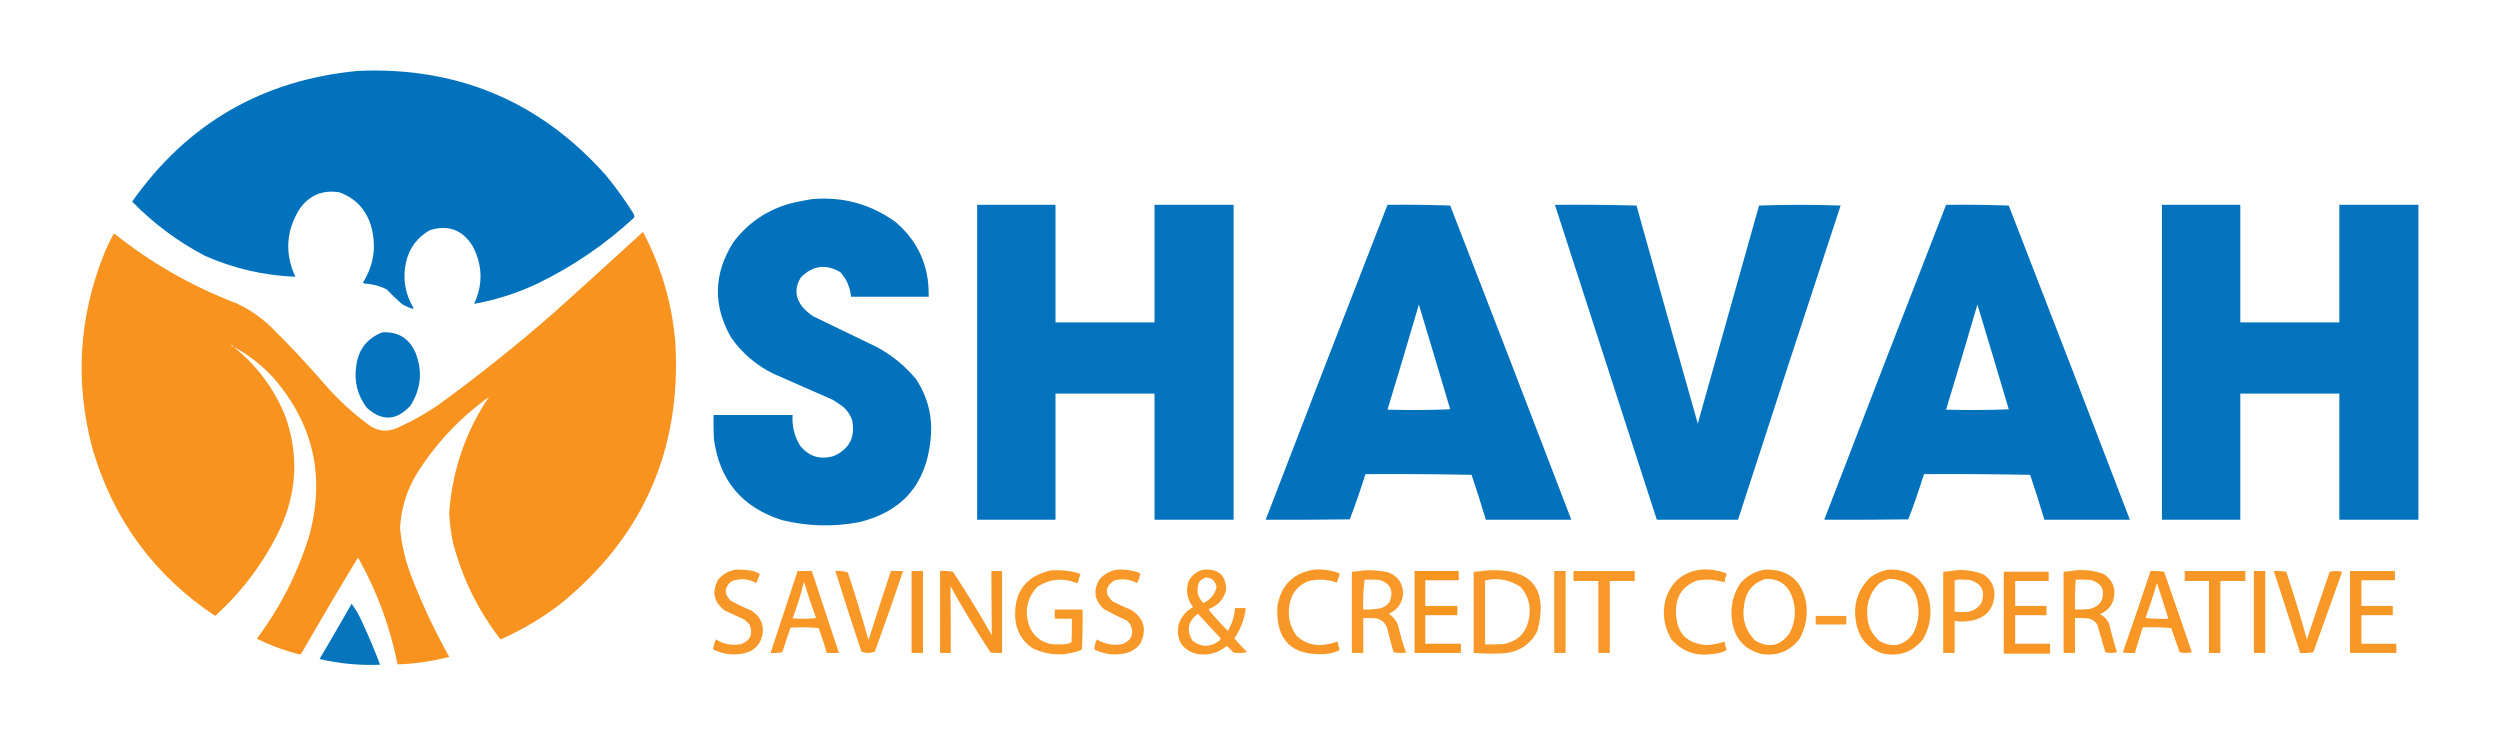
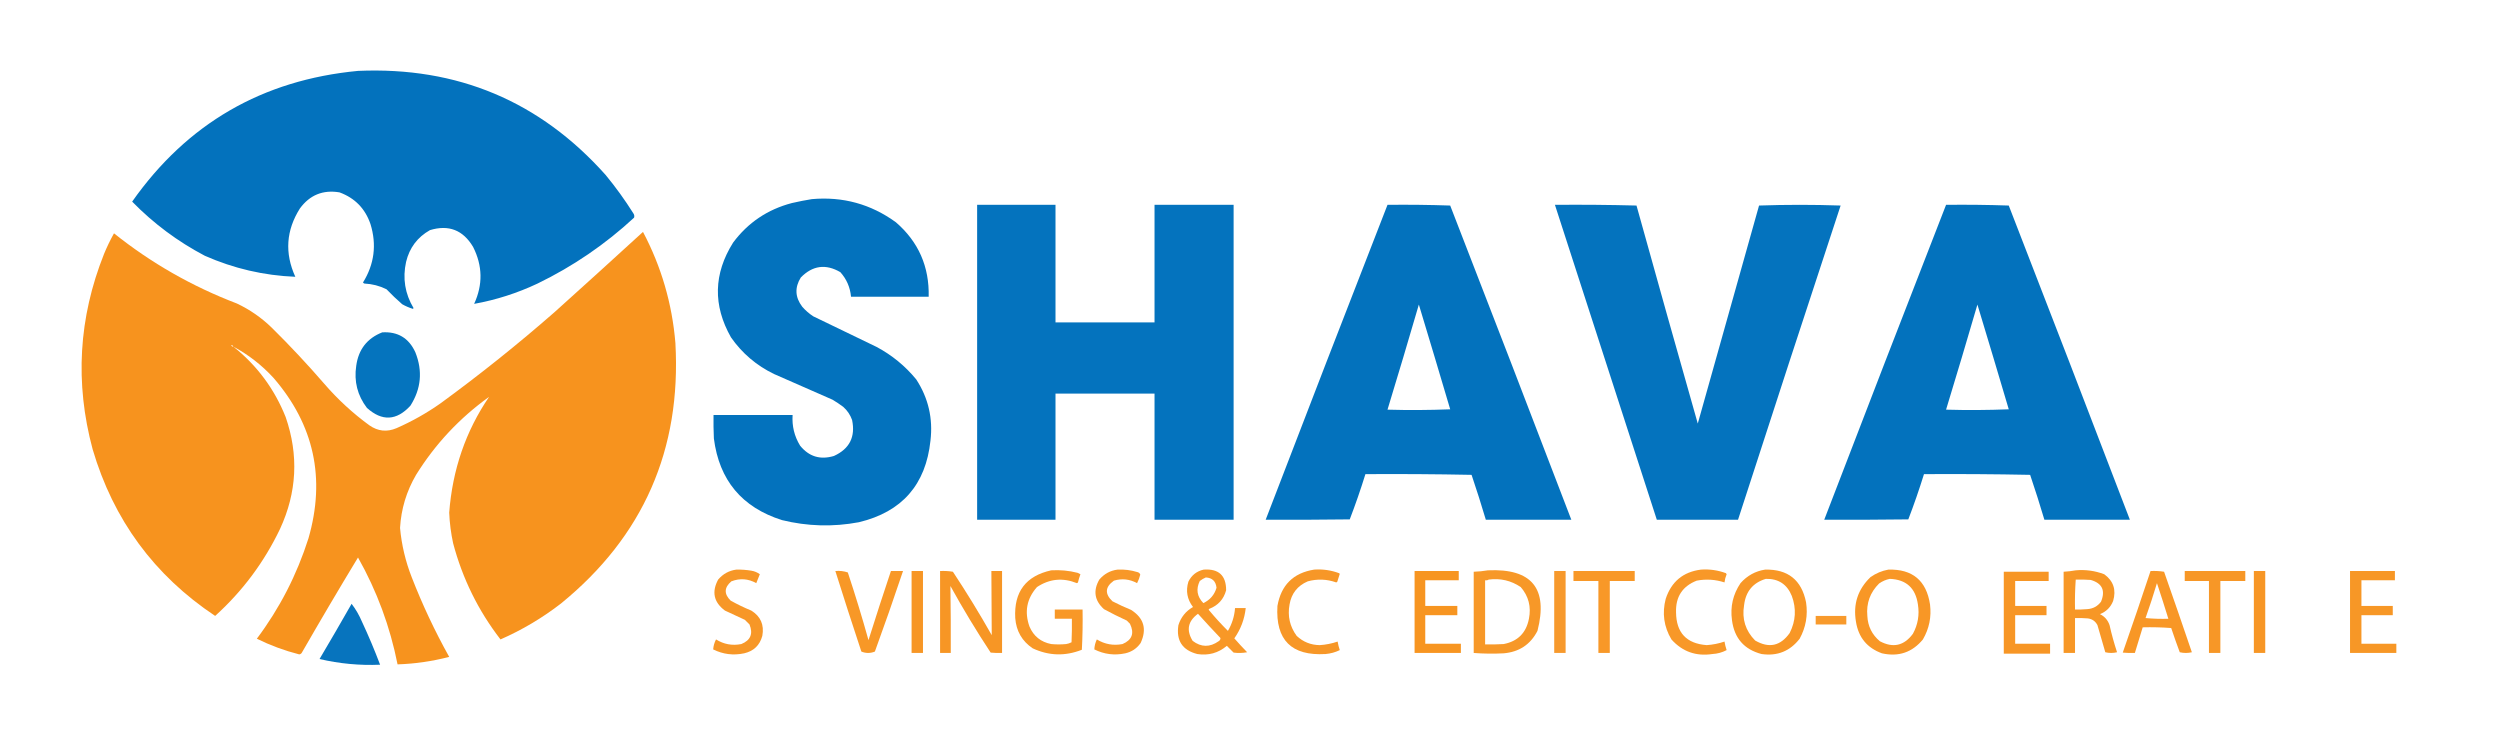
<svg xmlns="http://www.w3.org/2000/svg" version="1.1" width="3509px" height="1034px" style="shape-rendering:geometricPrecision; text-rendering:geometricPrecision; image-rendering:optimizeQuality; fill-rule:evenodd; clip-rule:evenodd">
  <g>
    <path style="opacity:0.995" fill="#0372bd" d="M 502.5,99.5 C 641.879,93.423 757.713,142.09 850,245.5C 864.162,262.662 877.162,280.662 889,299.5C 890.301,301.365 890.635,303.365 890,305.5C 849.495,342.978 804.329,373.811 754.5,398C 725.915,411.475 696.249,420.975 665.5,426.5C 677.902,399.583 677.402,372.917 664,346.5C 649.919,322.872 629.752,315.039 603.5,323C 585.927,332.92 574.76,347.753 570,367.5C 564.893,390.589 568.393,412.256 580.5,432.5C 580.167,432.833 579.833,433.167 579.5,433.5C 574.277,431.889 569.277,429.723 564.5,427C 556.864,420.365 549.53,413.365 542.5,406C 532.761,401.183 522.428,398.517 511.5,398C 510.692,397.692 510.025,397.192 509.5,396.5C 525.425,370.821 528.925,343.488 520,314.5C 512.54,292.707 498.04,277.874 476.5,270C 453.391,266.147 434.891,273.647 421,292.5C 401.546,323.274 399.38,355.274 414.5,388.5C 370.321,386.706 327.988,376.872 287.5,359C 249.548,339.059 215.548,313.726 185.5,283C 262.642,173.402 368.309,112.236 502.5,99.5 Z" />
  </g>
  <g>
    <path style="opacity:0.993" fill="#0372bd" d="M 1139.5,279.5 C 1183.04,275.631 1222.37,286.464 1257.5,312C 1289.15,339.365 1304.48,374.199 1303.5,416.5C 1267.17,416.5 1230.83,416.5 1194.5,416.5C 1193.27,403.275 1188.27,391.775 1179.5,382C 1159.06,370.079 1140.56,372.579 1124,389.5C 1115.28,403.55 1115.95,417.217 1126,430.5C 1130.58,435.746 1135.74,440.246 1141.5,444C 1171.13,458.326 1200.8,472.66 1230.5,487C 1252.01,498.506 1270.51,513.673 1286,532.5C 1303.03,558.621 1309.69,587.288 1306,618.5C 1299.46,680.368 1265.96,718.535 1205.5,733C 1169.27,739.804 1133.27,738.804 1097.5,730C 1041.34,712.17 1009.51,674.004 1002,615.5C 1001.5,604.505 1001.33,593.505 1001.5,582.5C 1038.5,582.5 1075.5,582.5 1112.5,582.5C 1111.46,597.996 1114.96,612.33 1123,625.5C 1135.47,640.915 1151.3,645.748 1170.5,640C 1192.42,630 1200.92,613.167 1196,589.5C 1193.43,582.261 1189.26,576.095 1183.5,571C 1178.67,567.419 1173.67,564.085 1168.5,561C 1141.17,549 1113.83,537 1086.5,525C 1061.83,513.088 1041.66,495.921 1026,473.5C 1000.53,428.567 1001.53,384.233 1029,340.5C 1049.88,312.455 1077.38,293.955 1111.5,285C 1120.91,282.825 1130.24,280.991 1139.5,279.5 Z" />
  </g>
  <g>
    <path style="opacity:0.992" fill="#0372bd" d="M 1371.5,287.5 C 1408.17,287.5 1444.83,287.5 1481.5,287.5C 1481.5,342.5 1481.5,397.5 1481.5,452.5C 1527.83,452.5 1574.17,452.5 1620.5,452.5C 1620.5,397.5 1620.5,342.5 1620.5,287.5C 1657.5,287.5 1694.5,287.5 1731.5,287.5C 1731.5,434.833 1731.5,582.167 1731.5,729.5C 1694.5,729.5 1657.5,729.5 1620.5,729.5C 1620.5,670.5 1620.5,611.5 1620.5,552.5C 1574.17,552.5 1527.83,552.5 1481.5,552.5C 1481.5,611.5 1481.5,670.5 1481.5,729.5C 1444.83,729.5 1408.17,729.5 1371.5,729.5C 1371.5,582.167 1371.5,434.833 1371.5,287.5 Z" />
  </g>
  <g>
    <path style="opacity:0.993" fill="#0372bd" d="M 1947.5,287.5 C 1976.84,287.167 2006.17,287.5 2035.5,288.5C 2092.57,435.379 2149.24,582.379 2205.5,729.5C 2165.5,729.5 2125.5,729.5 2085.5,729.5C 2079.24,708.39 2072.57,687.39 2065.5,666.5C 2015.84,665.5 1966.17,665.167 1916.5,665.5C 1909.86,686.91 1902.53,708.077 1894.5,729C 1855.17,729.5 1815.83,729.667 1776.5,729.5C 1833.1,582.021 1890.1,434.688 1947.5,287.5 Z M 1991.5,427.5 C 2006.3,476.342 2020.97,525.342 2035.5,574.5C 2006.17,575.667 1976.84,575.833 1947.5,575C 1962.47,525.932 1977.13,476.766 1991.5,427.5 Z" />
  </g>
  <g>
    <path style="opacity:0.992" fill="#0372bd" d="M 2182.5,287.5 C 2220.74,287.17 2258.91,287.504 2297,288.5C 2325.36,390.589 2354.02,492.589 2383,594.5C 2411.67,492.5 2440.33,390.5 2469,288.5C 2507.1,287.171 2545.27,287.171 2583.5,288.5C 2535.09,435.389 2487.09,582.389 2439.5,729.5C 2401.5,729.5 2363.5,729.5 2325.5,729.5C 2277.83,582.167 2230.17,434.834 2182.5,287.5 Z" />
  </g>
  <g>
    <path style="opacity:0.993" fill="#0372bd" d="M 2731.5,287.5 C 2760.84,287.167 2790.17,287.5 2819.5,288.5C 2876.57,435.379 2933.24,582.379 2989.5,729.5C 2949.5,729.5 2909.5,729.5 2869.5,729.5C 2863.24,708.39 2856.57,687.39 2849.5,666.5C 2799.84,665.5 2750.17,665.167 2700.5,665.5C 2693.86,686.91 2686.53,708.077 2678.5,729C 2639.17,729.5 2599.83,729.667 2560.5,729.5C 2617.1,582.021 2674.1,434.688 2731.5,287.5 Z M 2775.5,427.5 C 2790.3,476.342 2804.97,525.342 2819.5,574.5C 2790.17,575.667 2760.84,575.833 2731.5,575C 2746.47,525.932 2761.13,476.765 2775.5,427.5 Z" />
  </g>
  <g>
-     <path style="opacity:0.992" fill="#0372bd" d="M 3034.5,287.5 C 3071.17,287.5 3107.83,287.5 3144.5,287.5C 3144.5,342.5 3144.5,397.5 3144.5,452.5C 3190.83,452.5 3237.17,452.5 3283.5,452.5C 3283.5,397.5 3283.5,342.5 3283.5,287.5C 3320.5,287.5 3357.5,287.5 3394.5,287.5C 3394.5,434.833 3394.5,582.167 3394.5,729.5C 3357.5,729.5 3320.5,729.5 3283.5,729.5C 3283.5,670.5 3283.5,611.5 3283.5,552.5C 3237.17,552.5 3190.83,552.5 3144.5,552.5C 3144.5,611.5 3144.5,670.5 3144.5,729.5C 3107.83,729.5 3071.17,729.5 3034.5,729.5C 3034.5,582.167 3034.5,434.833 3034.5,287.5 Z" />
-   </g>
+     </g>
  <g>
    <path style="opacity:0.995" fill="#f7931e" d="M 327.5,486.5 C 360.727,512.925 385.227,545.925 401,585.5C 419.432,638.888 416.765,691.222 393,742.5C 370.676,789.155 340.343,829.821 302,864.5C 216.483,807.567 159.15,729.567 130,630.5C 104.965,537.362 110.298,446.029 146,356.5C 150.096,346.539 154.762,336.873 160,327.5C 212.139,369.17 269.639,402.003 332.5,426C 350.752,434.621 367.085,445.954 381.5,460C 407.1,485.262 431.6,511.429 455,538.5C 474.013,560.52 495.18,580.02 518.5,597C 530.426,605.353 543.093,606.687 556.5,601C 578.4,591.387 599.066,579.72 618.5,566C 673.659,525.736 726.992,483.07 778.5,438C 819.983,400.685 861.316,363.185 902.5,325.5C 928.251,374.27 943.418,426.27 948,481.5C 956.416,631.042 902.916,752.875 787.5,847C 761.366,867.25 733.033,884.083 702.5,897.5C 671.34,857.176 649.173,812.176 636,762.5C 632.936,748.325 631.103,733.991 630.5,719.5C 635.111,659.122 653.778,604.955 686.5,557C 645.025,586.803 610.859,623.303 584,666.5C 570.533,689.533 563.033,714.367 561.5,741C 563.699,764.935 569.199,788.102 578,810.5C 592.93,848.86 610.43,886.027 630.5,922C 606.511,928.236 582.345,931.736 558,932.5C 547.504,879.51 529.004,829.51 502.5,782.5C 475.844,826.468 449.677,870.802 424,915.5C 423.223,917.215 421.89,918.215 420,918.5C 399.349,913.229 379.515,905.896 360.5,896.5C 392.528,853.782 416.695,806.782 433,755.5C 457.202,671.343 440.869,596.343 384,530.5C 367.561,512.538 348.728,497.871 327.5,486.5 Z M 324.5,484.5 C 326.027,484.427 327.027,485.094 327.5,486.5C 325.973,486.573 324.973,485.906 324.5,484.5 Z" />
  </g>
  <g>
    <path style="opacity:0.988" fill="#0372bd" d="M 536.5,466.5 C 558.376,465.19 573.876,474.523 583,494.5C 593.457,520.763 591.124,545.763 576,569.5C 556.55,590.627 536.216,591.627 515,572.5C 501.722,555.056 496.722,535.39 500,513.5C 503.121,490.5 515.288,474.833 536.5,466.5 Z" />
  </g>
  <g>
    <path style="opacity:0.954" fill="#f7931e" d="M 1033.5,799.5 C 1040.55,799.337 1047.55,799.837 1054.5,801C 1058.93,801.697 1062.93,803.363 1066.5,806C 1064.93,810.199 1063.27,814.366 1061.5,818.5C 1050.15,812.157 1038.48,811.324 1026.5,816C 1016.37,824.646 1016.04,833.646 1025.5,843C 1034.87,848.238 1044.54,852.904 1054.5,857C 1067.68,865.2 1072.84,877.034 1070,892.5C 1066.43,905.732 1057.93,913.899 1044.5,917C 1029.31,920.227 1014.81,918.394 1001,911.5C 1001.39,906.599 1002.73,901.933 1005,897.5C 1015.99,904.359 1027.82,906.526 1040.5,904C 1053.48,898.756 1057.31,889.589 1052,876.5C 1049.83,874.333 1047.67,872.167 1045.5,870C 1036.17,865.667 1026.83,861.333 1017.5,857C 1001.83,845.303 998.66,830.803 1008,813.5C 1014.79,805.527 1023.29,800.861 1033.5,799.5 Z" />
  </g>
  <g>
    <path style="opacity:0.953" fill="#f7931e" d="M 1568.5,799.5 C 1578.05,799.031 1587.38,800.197 1596.5,803C 1598.48,803.481 1599.81,804.647 1600.5,806.5C 1599.48,810.722 1597.98,814.722 1596,818.5C 1585.62,812.826 1574.79,811.659 1563.5,815C 1551.04,823.856 1550.38,833.523 1561.5,844C 1570,848.387 1578.66,852.387 1587.5,856C 1605.57,867.435 1610.07,882.935 1601,902.5C 1595.75,910.067 1588.58,914.901 1579.5,917C 1564.31,920.227 1549.81,918.394 1536,911.5C 1536.22,906.662 1537.39,901.996 1539.5,897.5C 1550.66,904.305 1562.66,906.472 1575.5,904C 1588.98,898.289 1592.48,888.789 1586,875.5C 1584.5,874 1583,872.5 1581.5,871C 1570.66,866.05 1559.99,860.717 1549.5,855C 1536.21,842.933 1534.04,829.1 1543,813.5C 1549.79,805.524 1558.29,800.857 1568.5,799.5 Z" />
  </g>
  <g>
    <path style="opacity:0.957" fill="#f7931e" d="M 1689.5,799.5 C 1710.53,798.038 1721.03,807.704 1721,828.5C 1717.59,841.078 1709.76,849.745 1697.5,854.5C 1696.48,855.002 1696.31,855.668 1697,856.5C 1705.38,866.587 1714.21,876.254 1723.5,885.5C 1729.3,875.639 1732.63,864.972 1733.5,853.5C 1738.5,853.5 1743.5,853.5 1748.5,853.5C 1746.8,869.119 1741.46,883.286 1732.5,896C 1738.32,902.65 1744.32,909.15 1750.5,915.5C 1744.19,916.664 1737.86,916.831 1731.5,916C 1728.33,912.833 1725.17,909.667 1722,906.5C 1709.98,916.615 1696.15,920.448 1680.5,918C 1659.53,912.58 1650.7,899.08 1654,877.5C 1657.5,866.333 1664.33,857.833 1674.5,852C 1666.28,841.243 1664.11,829.41 1668,816.5C 1672.49,807.352 1679.65,801.685 1689.5,799.5 Z M 1692.5,810.5 C 1701.54,811.043 1706.54,815.876 1707.5,825C 1704.6,834.904 1698.43,842.071 1689,846.5C 1680.11,837.277 1678.44,826.944 1684,815.5C 1686.68,813.415 1689.52,811.748 1692.5,810.5 Z M 1681.5,861.5 C 1691.77,872.937 1702.27,884.271 1713,895.5C 1713.16,897.387 1712.33,898.887 1710.5,900C 1698.11,908.766 1685.94,908.599 1674,899.5C 1664.8,884.521 1667.3,871.855 1681.5,861.5 Z" />
  </g>
  <g>
    <path style="opacity:0.955" fill="#f7931e" d="M 1844.5,799.5 C 1856.56,798.651 1868.23,800.318 1879.5,804.5C 1879.83,804.833 1880.17,805.167 1880.5,805.5C 1879.44,809.192 1878.27,812.859 1877,816.5C 1876.59,816.957 1876.09,817.291 1875.5,817.5C 1862.34,812.809 1849,812.309 1835.5,816C 1821.14,822.197 1812.64,833.031 1810,848.5C 1807.06,864.72 1810.39,879.387 1820,892.5C 1829.09,901.033 1839.92,905.366 1852.5,905.5C 1861.09,904.935 1869.42,903.269 1877.5,900.5C 1878.18,904.571 1879.18,908.571 1880.5,912.5C 1874.23,915.569 1867.56,917.403 1860.5,918C 1812.67,920.833 1790.17,898.333 1793,850.5C 1798.13,821.198 1815.3,804.198 1844.5,799.5 Z" />
  </g>
  <g>
    <path style="opacity:0.952" fill="#f7931e" d="M 2387.5,799.5 C 2399.57,798.652 2411.23,800.319 2422.5,804.5C 2422.83,805 2423.17,805.5 2423.5,806C 2421.98,809.717 2420.98,813.551 2420.5,817.5C 2407.74,813.312 2394.74,812.478 2381.5,815C 2361.47,822.861 2351.8,837.694 2352.5,859.5C 2352.76,888.024 2367.09,903.357 2395.5,905.5C 2404.09,904.935 2412.42,903.269 2420.5,900.5C 2421.18,904.571 2422.18,908.571 2423.5,912.5C 2417.29,915.78 2410.62,917.613 2403.5,918C 2380.53,921.458 2361.37,914.624 2346,897.5C 2335.42,879.681 2332.75,860.681 2338,840.5C 2345.95,816.373 2362.45,802.707 2387.5,799.5 Z" />
  </g>
  <g>
    <path style="opacity:0.96" fill="#f7931e" d="M 2477.5,799.5 C 2509.61,798.79 2528.78,814.124 2535,845.5C 2537.71,863.558 2534.71,880.558 2526,896.5C 2512.47,914.017 2494.64,921.184 2472.5,918C 2448.12,911.603 2434.28,895.769 2431,870.5C 2428.4,851.569 2432.4,834.235 2443,818.5C 2452.32,807.967 2463.82,801.634 2477.5,799.5 Z M 2478.5,812.5 C 2496.18,812.092 2508.35,820.092 2515,836.5C 2521.54,854.263 2520.54,871.596 2512,888.5C 2499.04,906.78 2482.88,910.28 2463.5,899C 2449.93,885.264 2444.77,868.764 2448,849.5C 2450.22,830.288 2460.39,817.955 2478.5,812.5 Z" />
  </g>
  <g>
    <path style="opacity:0.96" fill="#f7931e" d="M 2650.5,799.5 C 2684.42,798.581 2703.92,814.915 2709,848.5C 2711.14,866.012 2707.81,882.345 2699,897.5C 2684,915.723 2664.83,922.223 2641.5,917C 2620.63,909.453 2608.47,894.62 2605,872.5C 2600.86,847.908 2607.7,827.074 2625.5,810C 2633.14,804.627 2641.47,801.127 2650.5,799.5 Z M 2652.5,812.5 C 2675.56,813.384 2688.73,825.384 2692,848.5C 2694.3,862.997 2691.97,876.663 2685,889.5C 2672.56,906.422 2657.06,909.922 2638.5,900C 2627.52,890.761 2621.69,878.928 2621,864.5C 2619.39,846.671 2624.89,831.504 2637.5,819C 2642.14,815.74 2647.14,813.573 2652.5,812.5 Z" />
  </g>
  <g>
    <path style="opacity:0.956" fill="#f7931e" d="M 1475.5,800.5 C 1488.03,799.747 1500.37,800.914 1512.5,804C 1513.83,804.667 1515.17,805.333 1516.5,806C 1515.14,809.746 1513.97,813.579 1513,817.5C 1512.59,817.957 1512.09,818.291 1511.5,818.5C 1491.78,810.531 1473.11,812.364 1455.5,824C 1441.11,840.309 1437.61,858.809 1445,879.5C 1450.81,893.001 1460.98,901.168 1475.5,904C 1482.5,904.667 1489.5,904.667 1496.5,904C 1499.15,903.548 1501.65,902.714 1504,901.5C 1504.5,890.505 1504.67,879.505 1504.5,868.5C 1496.5,868.5 1488.5,868.5 1480.5,868.5C 1480.5,864.167 1480.5,859.833 1480.5,855.5C 1493.5,855.5 1506.5,855.5 1519.5,855.5C 1519.83,874.41 1519.49,893.243 1518.5,912C 1495.14,921.251 1472.14,920.585 1449.5,910C 1434.53,899.903 1426.36,885.737 1425,867.5C 1423.02,830.72 1439.86,808.387 1475.5,800.5 Z" />
  </g>
  <g>
-     <path style="opacity:0.949" fill="#f7931e" d="M 1914.5,800.5 C 1925.6,800.052 1936.6,800.886 1947.5,803C 1961.22,807.732 1968.55,817.399 1969.5,832C 1968.67,845.843 1962,855.676 1949.5,861.5C 1955.06,865.271 1959.23,870.271 1962,876.5C 1965.14,889.91 1968.98,903.077 1973.5,916C 1967.58,916.807 1961.75,916.641 1956,915.5C 1952.69,904.248 1949.69,892.915 1947,881.5C 1944.41,874.572 1939.57,870.072 1932.5,868C 1926.18,867.5 1919.84,867.334 1913.5,867.5C 1913.5,883.833 1913.5,900.167 1913.5,916.5C 1908.17,916.5 1902.83,916.5 1897.5,916.5C 1897.5,878.5 1897.5,840.5 1897.5,802.5C 1903.35,802.184 1909.02,801.518 1914.5,800.5 Z M 1915.5,813.5 C 1922.51,813.334 1929.51,813.5 1936.5,814C 1951.35,818.873 1956.19,828.706 1951,843.5C 1947.71,849.067 1942.88,852.567 1936.5,854C 1928.89,855.262 1921.22,855.762 1913.5,855.5C 1912.88,841.255 1913.54,827.255 1915.5,813.5 Z" />
-   </g>
+     </g>
  <g>
    <path style="opacity:0.95" fill="#f7931e" d="M 2088.5,800.5 C 2150.06,797.665 2173.23,825.998 2158,885.5C 2148.12,904.666 2132.29,915.166 2110.5,917C 2096.48,917.743 2082.48,917.576 2068.5,916.5C 2068.5,878.5 2068.5,840.5 2068.5,802.5C 2075.35,802.265 2082.02,801.598 2088.5,800.5 Z M 2089.5,813.5 C 2105.92,811.348 2120.92,814.848 2134.5,824C 2145.54,836.82 2149.37,851.654 2146,868.5C 2142.16,888.337 2130.33,900.171 2110.5,904C 2101.84,904.5 2093.17,904.666 2084.5,904.5C 2084.5,874.5 2084.5,844.5 2084.5,814.5C 2086.41,814.784 2088.08,814.451 2089.5,813.5 Z" />
  </g>
  <g>
-     <path style="opacity:0.95" fill="#f7931e" d="M 2744.5,800.5 C 2757.96,799.32 2770.96,801.153 2783.5,806C 2794.01,812.669 2799.34,822.335 2799.5,835C 2798.07,855.1 2787.41,867.1 2767.5,871C 2759.52,872.666 2751.52,872.833 2743.5,871.5C 2743.5,886.5 2743.5,901.5 2743.5,916.5C 2738.17,916.5 2732.83,916.5 2727.5,916.5C 2727.5,878.5 2727.5,840.5 2727.5,802.5C 2733.35,802.184 2739.02,801.518 2744.5,800.5 Z M 2746.5,813.5 C 2752.51,813.334 2758.51,813.501 2764.5,814C 2781.54,818.729 2787.04,829.562 2781,846.5C 2775.91,854.13 2768.75,858.297 2759.5,859C 2754.16,859.315 2748.83,859.148 2743.5,858.5C 2743.5,843.833 2743.5,829.167 2743.5,814.5C 2744.79,814.737 2745.79,814.404 2746.5,813.5 Z" />
-   </g>
+     </g>
  <g>
    <path style="opacity:0.963" fill="#f7931e" d="M 2913.5,800.5 C 2927.29,799.288 2940.62,801.122 2953.5,806C 2966.42,815.436 2970.59,827.936 2966,843.5C 2962.5,852.333 2956.33,858.5 2947.5,862C 2954.12,865.29 2958.62,870.457 2961,877.5C 2963.88,890.344 2967.38,903.011 2971.5,915.5C 2965.95,916.806 2960.45,916.806 2955,915.5C 2951.33,902.833 2947.67,890.167 2944,877.5C 2941.16,871.996 2936.66,868.829 2930.5,868C 2924.51,867.501 2918.51,867.334 2912.5,867.5C 2912.5,883.833 2912.5,900.167 2912.5,916.5C 2907.17,916.5 2901.83,916.5 2896.5,916.5C 2896.5,878.5 2896.5,840.5 2896.5,802.5C 2902.35,802.184 2908.02,801.518 2913.5,800.5 Z M 2913.5,813.5 C 2920.51,813.334 2927.51,813.5 2934.5,814C 2950.62,818.65 2955.45,828.817 2949,844.5C 2944.2,850.984 2937.7,854.484 2929.5,855C 2923.84,855.499 2918.18,855.666 2912.5,855.5C 2912.18,841.421 2912.52,827.421 2913.5,813.5 Z" />
  </g>
  <g>
-     <path style="opacity:0.964" fill="#f7931e" d="M 1119.5,801.5 C 1126.17,801.5 1132.83,801.5 1139.5,801.5C 1152.17,839.833 1164.83,878.167 1177.5,916.5C 1171.83,916.5 1166.17,916.5 1160.5,916.5C 1157.17,904.685 1153.34,893.018 1149,881.5C 1135.91,880.345 1122.74,880.178 1109.5,881C 1105.68,892.473 1101.84,903.973 1098,915.5C 1092.59,916.473 1087.09,916.807 1081.5,916.5C 1094.17,878.167 1106.83,839.833 1119.5,801.5 Z M 1128.5,816.5 C 1133.53,833.591 1139.2,850.591 1145.5,867.5C 1134.52,868.666 1123.52,868.832 1112.5,868C 1118.94,851.17 1124.28,834.004 1128.5,816.5 Z" />
-   </g>
+     </g>
  <g>
    <path style="opacity:0.956" fill="#f7931e" d="M 1172.5,801.5 C 1178.63,800.908 1184.46,801.575 1190,803.5C 1200.44,834.935 1210.11,866.602 1219,898.5C 1229.21,866.044 1239.71,833.711 1250.5,801.5C 1256.17,801.5 1261.83,801.5 1267.5,801.5C 1254.84,839.302 1241.68,876.969 1228,914.5C 1225.11,915.78 1221.94,916.446 1218.5,916.5C 1215.06,916.446 1211.89,915.78 1209,914.5C 1196.52,876.908 1184.36,839.241 1172.5,801.5 Z" />
  </g>
  <g>
    <path style="opacity:0.965" fill="#f7931e" d="M 1279.5,801.5 C 1284.83,801.5 1290.17,801.5 1295.5,801.5C 1295.5,839.833 1295.5,878.167 1295.5,916.5C 1290.17,916.5 1284.83,916.5 1279.5,916.5C 1279.5,878.167 1279.5,839.833 1279.5,801.5 Z" />
  </g>
  <g>
    <path style="opacity:0.962" fill="#f7931e" d="M 1319.5,801.5 C 1325.54,801.171 1331.54,801.504 1337.5,802.5C 1356.67,831.499 1374.84,861.166 1392,891.5C 1391.7,861.509 1391.54,831.509 1391.5,801.5C 1396.5,801.5 1401.5,801.5 1406.5,801.5C 1406.5,839.833 1406.5,878.167 1406.5,916.5C 1401.16,916.666 1395.82,916.499 1390.5,916C 1370.47,885.621 1351.64,854.455 1334,822.5C 1334.46,853.799 1334.63,885.132 1334.5,916.5C 1329.5,916.5 1324.5,916.5 1319.5,916.5C 1319.5,878.167 1319.5,839.833 1319.5,801.5 Z" />
  </g>
  <g>
    <path style="opacity:0.983" fill="#f7931e" d="M 1985.5,801.5 C 2006.17,801.5 2026.83,801.5 2047.5,801.5C 2047.5,805.833 2047.5,810.167 2047.5,814.5C 2031.83,814.5 2016.17,814.5 2000.5,814.5C 2000.5,826.5 2000.5,838.5 2000.5,850.5C 2015.5,850.5 2030.5,850.5 2045.5,850.5C 2045.5,854.833 2045.5,859.167 2045.5,863.5C 2030.5,863.5 2015.5,863.5 2000.5,863.5C 2000.5,876.833 2000.5,890.167 2000.5,903.5C 2017.17,903.5 2033.83,903.5 2050.5,903.5C 2050.5,907.833 2050.5,912.167 2050.5,916.5C 2028.83,916.5 2007.17,916.5 1985.5,916.5C 1985.5,878.167 1985.5,839.833 1985.5,801.5 Z" />
  </g>
  <g>
    <path style="opacity:0.934" fill="#f7931e" d="M 2181.5,801.5 C 2186.83,801.5 2192.17,801.5 2197.5,801.5C 2197.5,839.833 2197.5,878.167 2197.5,916.5C 2192.17,916.5 2186.83,916.5 2181.5,916.5C 2181.5,878.167 2181.5,839.833 2181.5,801.5 Z" />
  </g>
  <g>
    <path style="opacity:0.952" fill="#f7931e" d="M 2208.5,801.5 C 2237.17,801.5 2265.83,801.5 2294.5,801.5C 2294.5,806.167 2294.5,810.833 2294.5,815.5C 2282.83,815.5 2271.17,815.5 2259.5,815.5C 2259.5,849.167 2259.5,882.833 2259.5,916.5C 2254.17,916.5 2248.83,916.5 2243.5,916.5C 2243.5,882.833 2243.5,849.167 2243.5,815.5C 2231.83,815.5 2220.17,815.5 2208.5,815.5C 2208.5,810.833 2208.5,806.167 2208.5,801.5 Z" />
  </g>
  <g>
    <path style="opacity:0.964" fill="#f7931e" d="M 3018.5,801.5 C 3024.87,801.17 3031.2,801.504 3037.5,802.5C 3050.7,840.092 3063.7,877.758 3076.5,915.5C 3070.83,916.833 3065.17,916.833 3059.5,915.5C 3055.3,904.242 3051.3,892.909 3047.5,881.5C 3034.18,880.501 3020.85,880.167 3007.5,880.5C 3003.83,892.5 3000.17,904.5 2996.5,916.5C 2990.82,916.666 2985.16,916.499 2979.5,916C 2992.8,877.938 3005.8,839.771 3018.5,801.5 Z M 3027.5,818.5 C 3033,835.01 3038.34,851.677 3043.5,868.5C 3032.81,868.832 3022.15,868.499 3011.5,867.5C 3017.25,851.263 3022.58,834.93 3027.5,818.5 Z" />
  </g>
  <g>
    <path style="opacity:0.955" fill="#f7931e" d="M 3066.5,801.5 C 3094.83,801.5 3123.17,801.5 3151.5,801.5C 3151.5,806.167 3151.5,810.833 3151.5,815.5C 3139.83,815.5 3128.17,815.5 3116.5,815.5C 3116.5,849.167 3116.5,882.833 3116.5,916.5C 3111.17,916.5 3105.83,916.5 3100.5,916.5C 3100.5,882.833 3100.5,849.167 3100.5,815.5C 3089.17,815.5 3077.83,815.5 3066.5,815.5C 3066.5,810.833 3066.5,806.167 3066.5,801.5 Z" />
  </g>
  <g>
    <path style="opacity:0.965" fill="#f7931e" d="M 3163.5,801.5 C 3168.83,801.5 3174.17,801.5 3179.5,801.5C 3179.5,839.833 3179.5,878.167 3179.5,916.5C 3174.17,916.5 3168.83,916.5 3163.5,916.5C 3163.5,878.167 3163.5,839.833 3163.5,801.5 Z" />
  </g>
  <g>
-     <path style="opacity:0.956" fill="#f7931e" d="M 3191.5,801.5 C 3197.43,801.192 3203.26,801.525 3209,802.5C 3219.48,833.926 3229.14,865.592 3238,897.5C 3248.45,865.814 3259.12,834.148 3270,802.5C 3275.78,801.193 3281.61,801.193 3287.5,802.5C 3273.9,840.129 3260.4,877.795 3247,915.5C 3240.92,916.476 3234.76,916.81 3228.5,916.5C 3216.37,878.106 3204.04,839.772 3191.5,801.5 Z" />
-   </g>
+     </g>
  <g>
    <path style="opacity:0.958" fill="#f7931e" d="M 3298.5,801.5 C 3319.5,801.5 3340.5,801.5 3361.5,801.5C 3361.5,805.833 3361.5,810.167 3361.5,814.5C 3345.83,814.5 3330.17,814.5 3314.5,814.5C 3314.5,826.5 3314.5,838.5 3314.5,850.5C 3329.17,850.5 3343.83,850.5 3358.5,850.5C 3358.5,854.833 3358.5,859.167 3358.5,863.5C 3343.83,863.5 3329.17,863.5 3314.5,863.5C 3314.5,876.833 3314.5,890.167 3314.5,903.5C 3330.83,903.5 3347.17,903.5 3363.5,903.5C 3363.5,907.833 3363.5,912.167 3363.5,916.5C 3341.83,916.5 3320.17,916.5 3298.5,916.5C 3298.5,878.167 3298.5,839.833 3298.5,801.5 Z" />
  </g>
  <g>
    <path style="opacity:0.961" fill="#f7931e" d="M 2812.5,802.5 C 2833.5,802.5 2854.5,802.5 2875.5,802.5C 2875.5,806.833 2875.5,811.167 2875.5,815.5C 2859.83,815.5 2844.17,815.5 2828.5,815.5C 2828.5,827.167 2828.5,838.833 2828.5,850.5C 2843.17,850.5 2857.83,850.5 2872.5,850.5C 2872.5,854.833 2872.5,859.167 2872.5,863.5C 2857.83,863.5 2843.17,863.5 2828.5,863.5C 2828.5,876.833 2828.5,890.167 2828.5,903.5C 2844.83,903.5 2861.17,903.5 2877.5,903.5C 2877.5,908.167 2877.5,912.833 2877.5,917.5C 2855.83,917.5 2834.17,917.5 2812.5,917.5C 2812.5,879.167 2812.5,840.833 2812.5,802.5 Z" />
  </g>
  <g>
    <path style="opacity:0.978" fill="#0372bd" d="M 493.5,847.5 C 499.29,855.052 504.123,863.385 508,872.5C 517.284,892.358 525.784,912.524 533.5,933C 504.795,934.218 476.462,931.551 448.5,925C 463.755,899.262 478.755,873.428 493.5,847.5 Z" />
  </g>
  <g>
    <path style="opacity:0.936" fill="#f7931e" d="M 2548.5,864.5 C 2562.83,864.5 2577.17,864.5 2591.5,864.5C 2591.5,868.5 2591.5,872.5 2591.5,876.5C 2577.17,876.5 2562.83,876.5 2548.5,876.5C 2548.5,872.5 2548.5,868.5 2548.5,864.5 Z" />
  </g>
</svg>